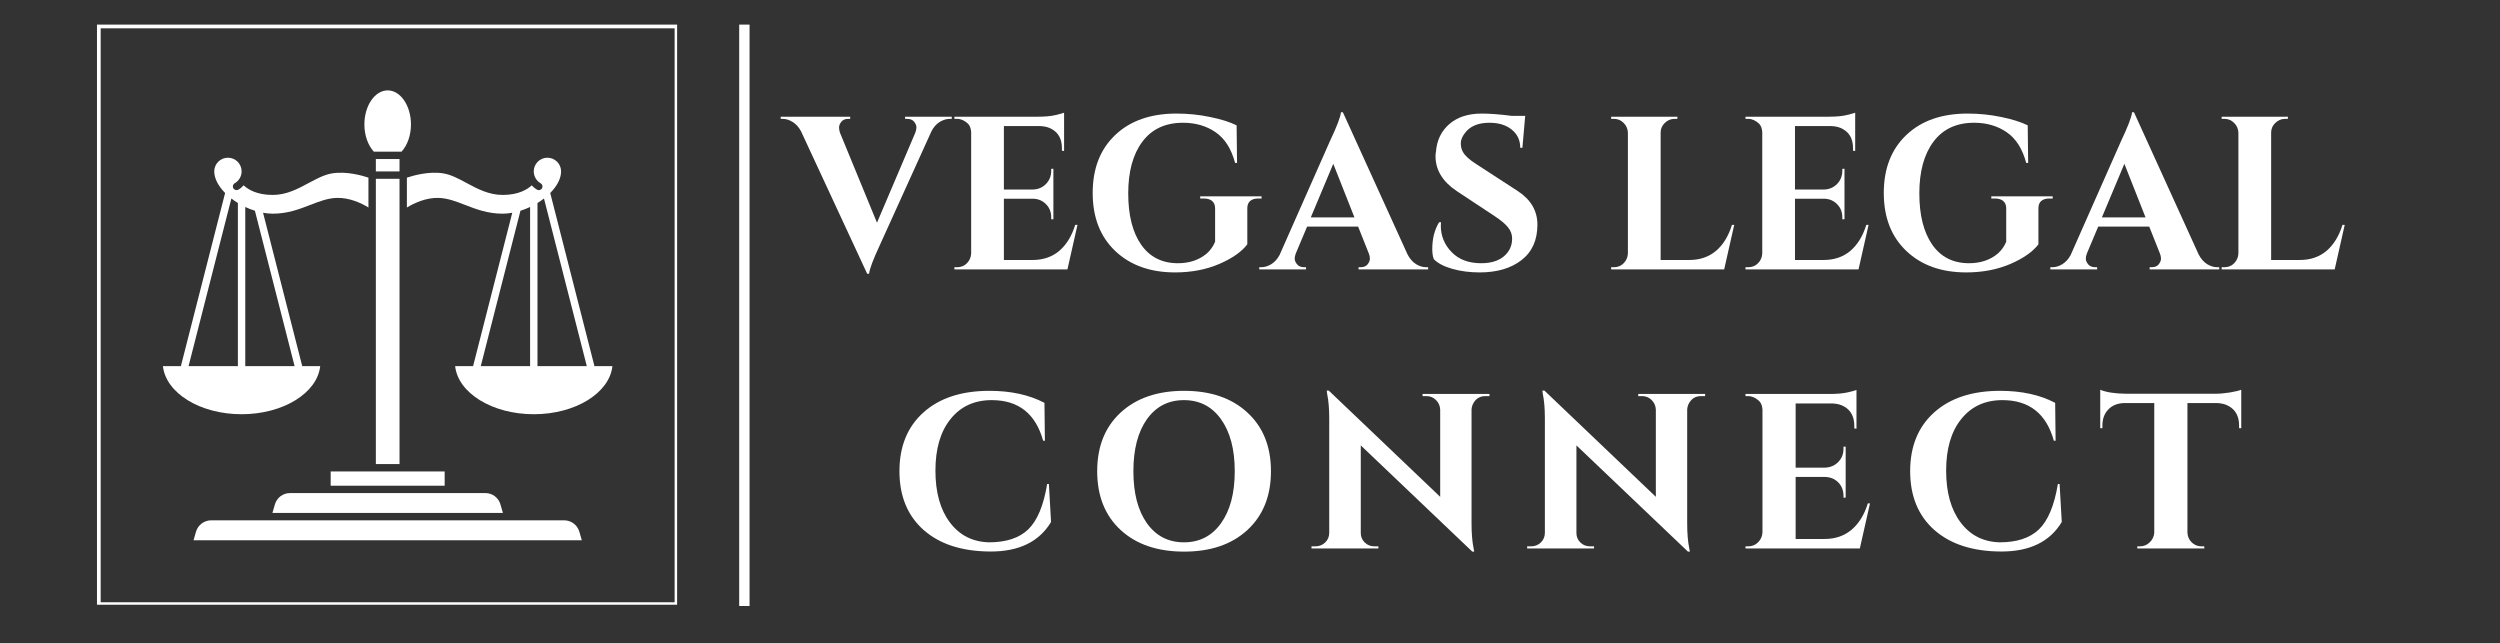
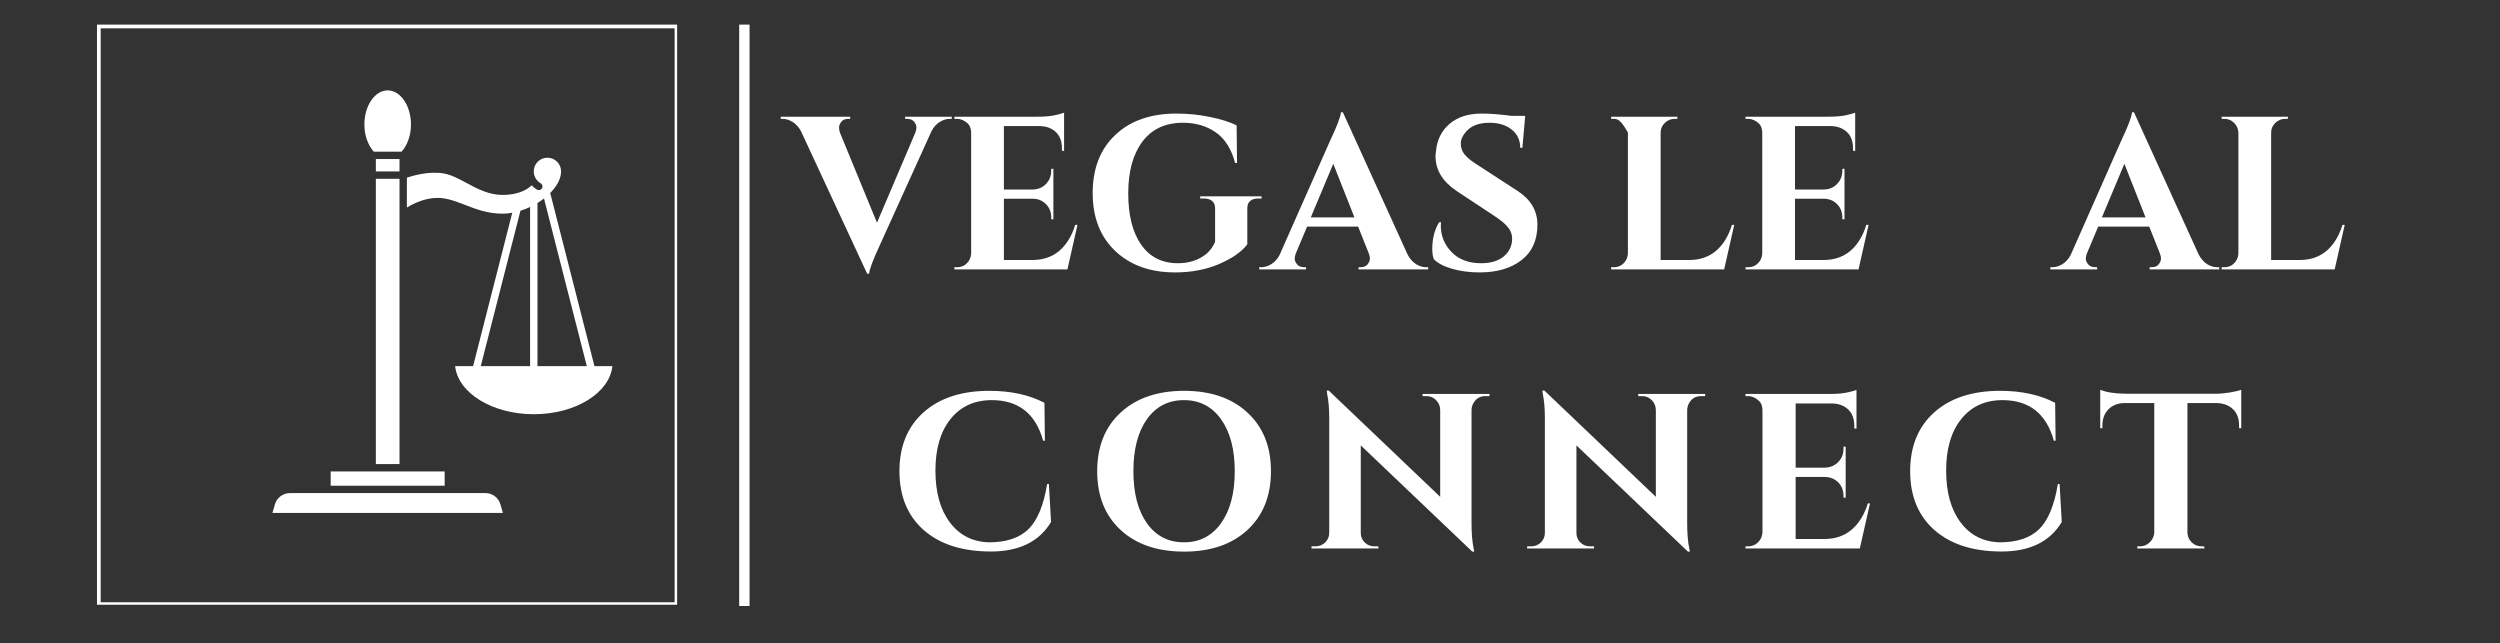
<svg xmlns="http://www.w3.org/2000/svg" width="482" zoomAndPan="magnify" viewBox="0 0 361.5 93" height="124" preserveAspectRatio="xMidYMid meet" version="1.0">
  <rect x="0" y="0" width="361.5" height="93" fill="#333333" stroke="none" />
  <defs>
    <g />
    <clipPath id="c412c767fd">
      <path d="M 14.023 3.562 L 97.91 3.562 L 97.91 87.449 L 14.023 87.449 Z M 14.023 3.562 " clip-rule="nonzero" />
    </clipPath>
    <clipPath id="108d205181">
      <path d="M 27 75 L 85 75 L 85 78.23 L 27 78.23 Z M 27 75 " clip-rule="nonzero" />
    </clipPath>
    <clipPath id="baf890d3fb">
      <path d="M 52 13.07 L 60 13.07 L 60 22 L 52 22 Z M 52 13.07 " clip-rule="nonzero" />
    </clipPath>
    <clipPath id="d0e15ab8e2">
      <path d="M 23.531 22 L 54 22 L 54 60 L 23.531 60 Z M 23.531 22 " clip-rule="nonzero" />
    </clipPath>
    <clipPath id="76e7f09b0b">
      <path d="M 58 22 L 88.691 22 L 88.691 60 L 58 60 Z M 58 22 " clip-rule="nonzero" />
    </clipPath>
  </defs>
  <g clip-path="url(#c412c767fd)">
    <path fill="#ffffff" d="M 98.086 87.625 L 14.023 87.625 L 14.023 3.562 L 98.086 3.562 Z M 14.559 87.09 L 97.551 87.09 L 97.551 4.098 L 14.559 4.098 Z M 14.559 87.09 " fill-opacity="1" fill-rule="nonzero" />
  </g>
  <g clip-path="url(#108d205181)">
-     <path fill="#ffffff" d="M 81.586 75.238 L 30.531 75.238 C 29.523 75.238 28.625 75.914 28.344 76.879 L 27.984 78.125 L 84.133 78.125 L 83.77 76.879 C 83.488 75.914 82.59 75.238 81.586 75.238 Z M 81.586 75.238 " fill-opacity="1" fill-rule="nonzero" />
-   </g>
+     </g>
  <path fill="#ffffff" d="M 54.348 22.996 L 57.77 22.996 L 57.77 24.789 L 54.348 24.789 Z M 54.348 22.996 " fill-opacity="1" fill-rule="nonzero" />
  <g clip-path="url(#baf890d3fb)">
    <path fill="#ffffff" d="M 58.066 21.93 C 58.918 20.996 59.426 19.547 59.426 18 C 59.426 15.281 57.914 13.07 56.059 13.07 C 54.203 13.07 52.691 15.281 52.691 18 C 52.691 19.547 53.199 20.996 54.051 21.93 Z M 58.066 21.93 " fill-opacity="1" fill-rule="nonzero" />
  </g>
  <path fill="#ffffff" d="M 54.348 25.855 L 57.77 25.855 L 57.77 67.105 L 54.348 67.105 Z M 54.348 25.855 " fill-opacity="1" fill-rule="nonzero" />
  <path fill="#ffffff" d="M 41.91 71.301 C 40.922 71.301 40.035 71.965 39.758 72.914 L 39.391 74.172 L 72.723 74.172 L 72.355 72.914 C 72.082 71.965 71.195 71.301 70.207 71.301 Z M 41.91 71.301 " fill-opacity="1" fill-rule="nonzero" />
  <path fill="#ffffff" d="M 53.812 68.172 L 47.816 68.172 L 47.816 70.234 L 64.297 70.234 L 64.297 68.172 Z M 53.812 68.172 " fill-opacity="1" fill-rule="nonzero" />
  <g clip-path="url(#d0e15ab8e2)">
-     <path fill="#ffffff" d="M 46.301 52.941 L 43.703 52.941 L 38.039 30.766 C 38.508 30.848 38.973 30.898 39.434 30.898 C 41.602 30.898 43.27 30.25 44.883 29.625 C 46.164 29.129 47.375 28.66 48.664 28.617 C 50.562 28.555 52.289 29.398 53.277 30.004 L 53.277 25.688 C 52.488 25.422 50.109 24.711 47.98 25.078 C 46.871 25.266 45.797 25.844 44.656 26.453 C 43.07 27.309 41.426 28.188 39.434 28.188 C 37.133 28.188 35.855 27.387 35.23 26.797 C 35.012 27.043 34.762 27.258 34.469 27.426 C 34.215 27.57 33.891 27.484 33.742 27.227 C 33.594 26.973 33.684 26.645 33.941 26.5 C 34.555 26.148 34.938 25.488 34.938 24.781 C 34.938 23.691 34.051 22.805 32.957 22.805 C 31.867 22.805 30.98 23.691 30.98 24.781 C 30.98 25.828 31.59 26.93 32.551 27.906 L 26.156 52.941 L 23.559 52.941 C 23.977 56.824 28.918 59.898 34.93 59.898 C 40.945 59.898 45.887 56.824 46.301 52.941 Z M 42.598 52.941 L 35.465 52.941 L 35.465 29.93 C 35.914 30.145 36.383 30.324 36.859 30.473 Z M 34.398 29.355 L 34.398 52.941 L 27.266 52.941 L 33.457 28.699 C 33.754 28.934 34.066 29.152 34.398 29.355 Z M 34.398 29.355 " fill-opacity="1" fill-rule="nonzero" />
-   </g>
+     </g>
  <g clip-path="url(#76e7f09b0b)">
    <path fill="#ffffff" d="M 85.957 52.941 L 79.562 27.906 C 80.523 26.93 81.133 25.832 81.133 24.781 C 81.133 23.691 80.246 22.805 79.156 22.805 C 78.066 22.805 77.18 23.691 77.18 24.781 C 77.18 25.488 77.559 26.148 78.176 26.5 C 78.43 26.645 78.52 26.973 78.371 27.227 C 78.227 27.484 77.902 27.57 77.645 27.426 C 77.355 27.258 77.102 27.043 76.887 26.801 C 76.258 27.387 74.984 28.188 72.684 28.188 C 70.688 28.188 69.047 27.309 67.457 26.457 C 66.32 25.844 65.246 25.266 64.137 25.078 C 62.008 24.711 59.629 25.422 58.836 25.691 L 58.836 30.008 C 59.828 29.402 61.551 28.562 63.449 28.617 C 64.742 28.66 65.953 29.129 67.234 29.625 C 68.848 30.25 70.516 30.898 72.68 30.898 C 73.141 30.898 73.609 30.848 74.074 30.766 L 68.41 52.941 L 65.812 52.941 C 66.23 56.824 71.172 59.898 77.184 59.898 C 83.199 59.898 88.137 56.824 88.555 52.941 Z M 78.66 28.699 L 84.852 52.941 L 77.719 52.941 L 77.719 29.355 C 78.051 29.152 78.359 28.934 78.66 28.699 Z M 76.652 29.93 L 76.652 52.941 L 69.52 52.941 L 75.258 30.473 C 75.734 30.324 76.199 30.145 76.652 29.93 Z M 76.652 29.93 " fill-opacity="1" fill-rule="nonzero" />
  </g>
  <g fill="#ffffff" fill-opacity="1">
    <g transform="translate(113.75, 38.953)">
      <g>
        <path d="M 17.125 -22.078 L 23.875 -22.078 L 23.875 -21.766 L 23.594 -21.766 C 23.113 -21.766 22.629 -21.617 22.141 -21.328 C 21.66 -21.035 21.266 -20.594 20.953 -20 L 13.469 -3.5 C 12.5 -1.414 11.984 -0.039 11.922 0.625 L 11.641 0.625 L 2.078 -19.969 C 1.766 -20.562 1.363 -21.008 0.875 -21.312 C 0.395 -21.613 -0.094 -21.766 -0.594 -21.766 L -0.859 -21.766 L -0.859 -22.078 L 9.188 -22.078 L 9.188 -21.766 L 8.922 -21.766 C 8.461 -21.766 8.125 -21.625 7.906 -21.344 C 7.688 -21.062 7.578 -20.789 7.578 -20.531 C 7.578 -20.281 7.617 -20.031 7.703 -19.781 L 13.062 -6.75 L 18.609 -19.781 C 18.711 -20.051 18.766 -20.305 18.766 -20.547 C 18.766 -20.797 18.656 -21.062 18.438 -21.344 C 18.219 -21.625 17.875 -21.766 17.406 -21.766 L 17.125 -21.766 Z M 17.125 -22.078 " />
      </g>
    </g>
  </g>
  <g fill="#ffffff" fill-opacity="1">
    <g transform="translate(136.679, 38.953)">
      <g>
        <path d="M 1.734 -0.312 C 2.285 -0.312 2.754 -0.504 3.141 -0.891 C 3.523 -1.285 3.727 -1.754 3.75 -2.297 L 3.75 -19.875 C 3.707 -20.414 3.551 -20.816 3.281 -21.078 C 2.781 -21.535 2.266 -21.766 1.734 -21.766 L 1.328 -21.766 L 1.328 -22.078 L 13.406 -22.078 C 14.438 -22.078 15.285 -22.156 15.953 -22.312 C 16.629 -22.477 17.039 -22.594 17.188 -22.656 L 17.188 -17.125 L 16.875 -17.156 L 16.875 -17.516 C 16.875 -18.816 16.391 -19.738 15.422 -20.281 C 14.961 -20.551 14.414 -20.695 13.781 -20.719 L 8.484 -20.719 L 8.484 -11.547 L 12.656 -11.547 C 13.426 -11.566 14.062 -11.832 14.562 -12.344 C 15.07 -12.863 15.328 -13.504 15.328 -14.266 L 15.328 -14.547 L 15.641 -14.547 L 15.641 -7.25 L 15.328 -7.25 L 15.328 -7.516 C 15.328 -8.285 15.078 -8.922 14.578 -9.422 C 14.086 -9.93 13.469 -10.195 12.719 -10.219 L 8.484 -10.219 L 8.484 -1.359 L 12.625 -1.359 C 14.156 -1.359 15.441 -1.797 16.484 -2.672 C 17.523 -3.555 18.297 -4.812 18.797 -6.438 L 19.125 -6.438 L 17.672 0 L 1.328 0 L 1.328 -0.312 Z M 1.734 -0.312 " />
      </g>
    </g>
  </g>
  <g fill="#ffffff" fill-opacity="1">
    <g transform="translate(156.58, 38.953)">
      <g>
        <path d="M 13.344 0.438 C 9.75 0.438 6.863 -0.594 4.688 -2.656 C 2.508 -4.727 1.422 -7.523 1.422 -11.047 C 1.422 -14.578 2.508 -17.375 4.688 -19.438 C 6.863 -21.5 9.812 -22.531 13.531 -22.531 C 15.219 -22.531 16.848 -22.363 18.422 -22.031 C 20.004 -21.707 21.273 -21.305 22.234 -20.828 L 22.297 -15.391 L 22.016 -15.391 C 21.473 -17.43 20.535 -18.91 19.203 -19.828 C 17.879 -20.742 16.305 -21.203 14.484 -21.203 C 11.93 -21.203 9.973 -20.289 8.609 -18.469 C 7.242 -16.645 6.562 -14.148 6.562 -10.984 C 6.562 -7.828 7.188 -5.352 8.438 -3.562 C 9.688 -1.781 11.457 -0.891 13.75 -0.891 C 15.414 -0.891 16.805 -1.359 17.922 -2.297 C 18.461 -2.785 18.863 -3.352 19.125 -4 L 19.125 -8.828 C 19.125 -9.297 18.977 -9.648 18.688 -9.891 C 18.406 -10.129 18.004 -10.25 17.484 -10.25 L 16.969 -10.25 L 16.969 -10.562 L 25.844 -10.562 L 25.844 -10.25 L 25.359 -10.25 C 24.859 -10.25 24.469 -10.129 24.188 -9.891 C 23.914 -9.648 23.781 -9.297 23.781 -8.828 L 23.781 -3.625 C 22.969 -2.551 21.613 -1.602 19.719 -0.781 C 17.82 0.031 15.695 0.438 13.344 0.438 Z M 13.344 0.438 " />
      </g>
    </g>
  </g>
  <g fill="#ffffff" fill-opacity="1">
    <g transform="translate(182.947, 38.953)">
      <g>
        <path d="M 23.281 -0.312 L 23.562 -0.312 L 23.562 0 L 13.5 0 L 13.5 -0.312 L 13.781 -0.312 C 14.25 -0.312 14.594 -0.453 14.812 -0.734 C 15.031 -1.023 15.141 -1.297 15.141 -1.547 C 15.141 -1.797 15.086 -2.047 14.984 -2.297 L 13.438 -6.188 L 6.062 -6.188 L 4.422 -2.297 C 4.316 -2.023 4.266 -1.77 4.266 -1.531 C 4.266 -1.289 4.379 -1.023 4.609 -0.734 C 4.836 -0.453 5.18 -0.312 5.641 -0.312 L 5.906 -0.312 L 5.906 0 L -0.859 0 L -0.859 -0.312 L -0.562 -0.312 C -0.082 -0.312 0.395 -0.457 0.875 -0.75 C 1.363 -1.051 1.766 -1.492 2.078 -2.078 L 9.375 -18.578 C 10.363 -20.66 10.891 -22.039 10.953 -22.719 L 11.234 -22.719 L 20.594 -2.141 C 20.914 -1.535 21.316 -1.078 21.797 -0.766 C 22.285 -0.461 22.781 -0.312 23.281 -0.312 Z M 6.594 -7.516 L 12.906 -7.516 L 9.844 -15.266 Z M 6.594 -7.516 " />
      </g>
    </g>
  </g>
  <g fill="#ffffff" fill-opacity="1">
    <g transform="translate(205.529, 38.953)">
      <g>
        <path d="M 1.578 -2.938 C 1.578 -4.445 1.906 -5.738 2.562 -6.812 L 2.844 -6.812 C 2.82 -6.645 2.812 -6.477 2.812 -6.312 C 2.812 -4.852 3.332 -3.582 4.375 -2.5 C 5.414 -1.426 6.836 -0.891 8.641 -0.891 C 10.047 -0.891 11.145 -1.223 11.938 -1.891 C 12.727 -2.566 13.125 -3.422 13.125 -4.453 C 13.125 -5.055 12.926 -5.598 12.531 -6.078 C 12.145 -6.566 11.5 -7.109 10.594 -7.703 L 5.109 -11.328 C 3.066 -12.691 2.047 -14.375 2.047 -16.375 C 2.047 -16.582 2.066 -16.789 2.109 -17 C 2.234 -18.664 2.879 -20.004 4.047 -21.016 C 5.211 -22.023 6.773 -22.531 8.734 -22.531 C 9.891 -22.531 11.32 -22.422 13.031 -22.203 L 15.016 -22.203 L 14.609 -17.578 L 14.297 -17.578 C 14.297 -18.672 13.891 -19.547 13.078 -20.203 C 12.266 -20.867 11.188 -21.203 9.844 -21.203 C 8.195 -21.203 7.008 -20.695 6.281 -19.688 C 5.895 -19.195 5.703 -18.711 5.703 -18.234 C 5.703 -17.754 5.801 -17.344 6 -17 C 6.289 -16.457 6.93 -15.867 7.922 -15.234 L 13.938 -11.328 C 15.832 -10.086 16.781 -8.469 16.781 -6.469 C 16.781 -4.238 16.016 -2.531 14.484 -1.344 C 12.961 -0.156 10.941 0.438 8.422 0.438 C 6.992 0.438 5.676 0.266 4.469 -0.078 C 3.258 -0.422 2.367 -0.891 1.797 -1.484 C 1.648 -1.879 1.578 -2.363 1.578 -2.938 Z M 1.578 -2.938 " />
      </g>
    </g>
  </g>
  <g fill="#ffffff" fill-opacity="1">
    <g transform="translate(223.759, 38.953)">
      <g />
    </g>
  </g>
  <g fill="#ffffff" fill-opacity="1">
    <g transform="translate(231.644, 38.953)">
      <g>
-         <path d="M 1.734 -0.312 C 2.285 -0.312 2.754 -0.504 3.141 -0.891 C 3.523 -1.285 3.727 -1.754 3.75 -2.297 L 3.75 -19.781 C 3.727 -20.32 3.523 -20.785 3.141 -21.172 C 2.754 -21.566 2.285 -21.766 1.734 -21.766 L 1.328 -21.766 L 1.328 -22.078 L 10.922 -22.078 L 10.891 -21.766 L 10.5 -21.766 C 9.957 -21.766 9.484 -21.566 9.078 -21.172 C 8.68 -20.785 8.484 -20.32 8.484 -19.781 L 8.484 -1.359 L 12.625 -1.359 C 14.156 -1.359 15.441 -1.797 16.484 -2.672 C 17.523 -3.555 18.297 -4.812 18.797 -6.438 L 19.125 -6.438 L 17.672 0 L 1.328 0 L 1.328 -0.312 Z M 1.734 -0.312 " />
+         <path d="M 1.734 -0.312 C 2.285 -0.312 2.754 -0.504 3.141 -0.891 C 3.523 -1.285 3.727 -1.754 3.75 -2.297 L 3.75 -19.781 C 2.754 -21.566 2.285 -21.766 1.734 -21.766 L 1.328 -21.766 L 1.328 -22.078 L 10.922 -22.078 L 10.891 -21.766 L 10.5 -21.766 C 9.957 -21.766 9.484 -21.566 9.078 -21.172 C 8.68 -20.785 8.484 -20.32 8.484 -19.781 L 8.484 -1.359 L 12.625 -1.359 C 14.156 -1.359 15.441 -1.797 16.484 -2.672 C 17.523 -3.555 18.297 -4.812 18.797 -6.438 L 19.125 -6.438 L 17.672 0 L 1.328 0 L 1.328 -0.312 Z M 1.734 -0.312 " />
      </g>
    </g>
  </g>
  <g fill="#ffffff" fill-opacity="1">
    <g transform="translate(251.072, 38.953)">
      <g>
        <path d="M 1.734 -0.312 C 2.285 -0.312 2.754 -0.504 3.141 -0.891 C 3.523 -1.285 3.727 -1.754 3.75 -2.297 L 3.75 -19.875 C 3.707 -20.414 3.551 -20.816 3.281 -21.078 C 2.781 -21.535 2.266 -21.766 1.734 -21.766 L 1.328 -21.766 L 1.328 -22.078 L 13.406 -22.078 C 14.438 -22.078 15.285 -22.156 15.953 -22.312 C 16.629 -22.477 17.039 -22.594 17.188 -22.656 L 17.188 -17.125 L 16.875 -17.156 L 16.875 -17.516 C 16.875 -18.816 16.391 -19.738 15.422 -20.281 C 14.961 -20.551 14.414 -20.695 13.781 -20.719 L 8.484 -20.719 L 8.484 -11.547 L 12.656 -11.547 C 13.426 -11.566 14.062 -11.832 14.562 -12.344 C 15.07 -12.863 15.328 -13.504 15.328 -14.266 L 15.328 -14.547 L 15.641 -14.547 L 15.641 -7.25 L 15.328 -7.25 L 15.328 -7.516 C 15.328 -8.285 15.078 -8.922 14.578 -9.422 C 14.086 -9.93 13.469 -10.195 12.719 -10.219 L 8.484 -10.219 L 8.484 -1.359 L 12.625 -1.359 C 14.156 -1.359 15.441 -1.797 16.484 -2.672 C 17.523 -3.555 18.297 -4.812 18.797 -6.438 L 19.125 -6.438 L 17.672 0 L 1.328 0 L 1.328 -0.312 Z M 1.734 -0.312 " />
      </g>
    </g>
  </g>
  <g fill="#ffffff" fill-opacity="1">
    <g transform="translate(270.974, 38.953)">
      <g>
-         <path d="M 13.344 0.438 C 9.75 0.438 6.863 -0.594 4.688 -2.656 C 2.508 -4.727 1.422 -7.523 1.422 -11.047 C 1.422 -14.578 2.508 -17.375 4.688 -19.438 C 6.863 -21.5 9.812 -22.531 13.531 -22.531 C 15.219 -22.531 16.848 -22.363 18.422 -22.031 C 20.004 -21.707 21.273 -21.305 22.234 -20.828 L 22.297 -15.391 L 22.016 -15.391 C 21.473 -17.43 20.535 -18.91 19.203 -19.828 C 17.879 -20.742 16.305 -21.203 14.484 -21.203 C 11.93 -21.203 9.973 -20.289 8.609 -18.469 C 7.242 -16.645 6.562 -14.148 6.562 -10.984 C 6.562 -7.828 7.188 -5.352 8.438 -3.562 C 9.688 -1.781 11.457 -0.891 13.75 -0.891 C 15.414 -0.891 16.805 -1.359 17.922 -2.297 C 18.461 -2.785 18.863 -3.352 19.125 -4 L 19.125 -8.828 C 19.125 -9.297 18.977 -9.648 18.688 -9.891 C 18.406 -10.129 18.004 -10.25 17.484 -10.25 L 16.969 -10.25 L 16.969 -10.562 L 25.844 -10.562 L 25.844 -10.25 L 25.359 -10.25 C 24.859 -10.25 24.469 -10.129 24.188 -9.891 C 23.914 -9.648 23.781 -9.297 23.781 -8.828 L 23.781 -3.625 C 22.969 -2.551 21.613 -1.602 19.719 -0.781 C 17.82 0.031 15.695 0.438 13.344 0.438 Z M 13.344 0.438 " />
-       </g>
+         </g>
    </g>
  </g>
  <g fill="#ffffff" fill-opacity="1">
    <g transform="translate(297.34, 38.953)">
      <g>
        <path d="M 23.281 -0.312 L 23.562 -0.312 L 23.562 0 L 13.5 0 L 13.5 -0.312 L 13.781 -0.312 C 14.25 -0.312 14.594 -0.453 14.812 -0.734 C 15.031 -1.023 15.141 -1.297 15.141 -1.547 C 15.141 -1.797 15.086 -2.047 14.984 -2.297 L 13.438 -6.188 L 6.062 -6.188 L 4.422 -2.297 C 4.316 -2.023 4.266 -1.77 4.266 -1.531 C 4.266 -1.289 4.379 -1.023 4.609 -0.734 C 4.836 -0.453 5.18 -0.312 5.641 -0.312 L 5.906 -0.312 L 5.906 0 L -0.859 0 L -0.859 -0.312 L -0.562 -0.312 C -0.082 -0.312 0.395 -0.457 0.875 -0.75 C 1.363 -1.051 1.766 -1.492 2.078 -2.078 L 9.375 -18.578 C 10.363 -20.66 10.891 -22.039 10.953 -22.719 L 11.234 -22.719 L 20.594 -2.141 C 20.914 -1.535 21.316 -1.078 21.797 -0.766 C 22.285 -0.461 22.781 -0.312 23.281 -0.312 Z M 6.594 -7.516 L 12.906 -7.516 L 9.844 -15.266 Z M 6.594 -7.516 " />
      </g>
    </g>
  </g>
  <g fill="#ffffff" fill-opacity="1">
    <g transform="translate(319.923, 38.953)">
      <g>
        <path d="M 1.734 -0.312 C 2.285 -0.312 2.754 -0.504 3.141 -0.891 C 3.523 -1.285 3.727 -1.754 3.75 -2.297 L 3.75 -19.781 C 3.727 -20.32 3.523 -20.785 3.141 -21.172 C 2.754 -21.566 2.285 -21.766 1.734 -21.766 L 1.328 -21.766 L 1.328 -22.078 L 10.922 -22.078 L 10.891 -21.766 L 10.5 -21.766 C 9.957 -21.766 9.484 -21.566 9.078 -21.172 C 8.68 -20.785 8.484 -20.32 8.484 -19.781 L 8.484 -1.359 L 12.625 -1.359 C 14.156 -1.359 15.441 -1.797 16.484 -2.672 C 17.523 -3.555 18.297 -4.812 18.797 -6.438 L 19.125 -6.438 L 17.672 0 L 1.328 0 L 1.328 -0.312 Z M 1.734 -0.312 " />
      </g>
    </g>
  </g>
  <g fill="#ffffff" fill-opacity="1">
    <g transform="translate(128.622, 79.311)">
      <g>
        <path d="M 14.609 0.438 C 10.504 0.426 7.281 -0.609 4.938 -2.672 C 2.602 -4.742 1.438 -7.578 1.438 -11.172 C 1.438 -14.766 2.594 -17.598 4.906 -19.672 C 7.227 -21.754 10.41 -22.797 14.453 -22.797 C 17.547 -22.797 20.195 -22.219 22.406 -21.062 L 22.469 -15.578 L 22.219 -15.578 C 21.133 -19.492 18.656 -21.453 14.781 -21.453 C 12.27 -21.453 10.285 -20.539 8.828 -18.719 C 7.367 -16.906 6.641 -14.422 6.641 -11.266 C 6.641 -8.117 7.336 -5.617 8.734 -3.766 C 10.129 -1.91 12.016 -0.953 14.391 -0.891 C 16.859 -0.891 18.742 -1.508 20.047 -2.75 C 21.367 -4.02 22.285 -6.211 22.797 -9.328 L 23.047 -9.328 L 23.359 -3.828 C 21.641 -0.973 18.723 0.445 14.609 0.438 Z M 14.609 0.438 " />
      </g>
    </g>
  </g>
  <g fill="#ffffff" fill-opacity="1">
    <g transform="translate(157.092, 79.311)">
      <g>
        <path d="M 4.953 -19.656 C 7.223 -21.75 10.281 -22.797 14.125 -22.797 C 17.969 -22.797 21.02 -21.75 23.281 -19.656 C 25.551 -17.57 26.688 -14.742 26.688 -11.172 C 26.688 -7.598 25.551 -4.766 23.281 -2.672 C 21.02 -0.586 17.969 0.453 14.125 0.453 C 10.281 0.453 7.223 -0.586 4.953 -2.672 C 2.691 -4.766 1.562 -7.598 1.562 -11.172 C 1.562 -14.742 2.691 -17.57 4.953 -19.656 Z M 8.75 -3.656 C 10.062 -1.812 11.848 -0.891 14.109 -0.891 C 16.367 -0.891 18.156 -1.812 19.469 -3.656 C 20.789 -5.5 21.453 -8.004 21.453 -11.172 C 21.453 -14.336 20.789 -16.844 19.469 -18.688 C 18.156 -20.531 16.367 -21.453 14.109 -21.453 C 11.848 -21.453 10.062 -20.531 8.75 -18.688 C 7.445 -16.844 6.797 -14.336 6.797 -11.172 C 6.797 -8.004 7.445 -5.5 8.75 -3.656 Z M 8.75 -3.656 " />
      </g>
    </g>
  </g>
  <g fill="#ffffff" fill-opacity="1">
    <g transform="translate(188.69, 79.311)">
      <g>
        <path d="M 26.078 -22.031 C 25.336 -22.031 24.773 -21.707 24.391 -21.062 C 24.223 -20.789 24.125 -20.473 24.094 -20.109 L 24.094 -3.641 C 24.094 -2.211 24.191 -1.008 24.391 -0.031 L 24.484 0.453 L 24.203 0.453 L 8.078 -14.906 L 8.078 -2.234 C 8.078 -1.703 8.266 -1.25 8.641 -0.875 C 9.023 -0.5 9.488 -0.312 10.031 -0.312 L 10.625 -0.312 L 10.625 0 L 0.953 0 L 0.953 -0.312 L 1.531 -0.312 C 2.082 -0.312 2.551 -0.5 2.938 -0.875 C 3.32 -1.25 3.516 -1.711 3.516 -2.266 L 3.516 -18.828 C 3.516 -20.234 3.414 -21.406 3.219 -22.344 L 3.156 -22.828 L 3.453 -22.828 L 19.562 -7.469 L 19.562 -20.078 C 19.539 -20.629 19.336 -21.094 18.953 -21.469 C 18.578 -21.844 18.125 -22.031 17.594 -22.031 L 17.016 -22.031 L 17.016 -22.344 L 26.688 -22.344 L 26.688 -22.031 Z M 26.078 -22.031 " />
      </g>
    </g>
  </g>
  <g fill="#ffffff" fill-opacity="1">
    <g transform="translate(219.873, 79.311)">
      <g>
        <path d="M 26.078 -22.031 C 25.336 -22.031 24.773 -21.707 24.391 -21.062 C 24.223 -20.789 24.125 -20.473 24.094 -20.109 L 24.094 -3.641 C 24.094 -2.211 24.191 -1.008 24.391 -0.031 L 24.484 0.453 L 24.203 0.453 L 8.078 -14.906 L 8.078 -2.234 C 8.078 -1.703 8.266 -1.25 8.641 -0.875 C 9.023 -0.5 9.488 -0.312 10.031 -0.312 L 10.625 -0.312 L 10.625 0 L 0.953 0 L 0.953 -0.312 L 1.531 -0.312 C 2.082 -0.312 2.551 -0.5 2.938 -0.875 C 3.32 -1.25 3.516 -1.711 3.516 -2.266 L 3.516 -18.828 C 3.516 -20.234 3.414 -21.406 3.219 -22.344 L 3.156 -22.828 L 3.453 -22.828 L 19.562 -7.469 L 19.562 -20.078 C 19.539 -20.629 19.336 -21.094 18.953 -21.469 C 18.578 -21.844 18.125 -22.031 17.594 -22.031 L 17.016 -22.031 L 17.016 -22.344 L 26.688 -22.344 L 26.688 -22.031 Z M 26.078 -22.031 " />
      </g>
    </g>
  </g>
  <g fill="#ffffff" fill-opacity="1">
    <g transform="translate(251.056, 79.311)">
      <g>
        <path d="M 1.75 -0.312 C 2.301 -0.312 2.773 -0.508 3.172 -0.906 C 3.566 -1.301 3.773 -1.773 3.797 -2.328 L 3.797 -20.109 C 3.754 -20.66 3.594 -21.066 3.312 -21.328 C 2.801 -21.797 2.281 -22.031 1.75 -22.031 L 1.344 -22.031 L 1.344 -22.344 L 13.562 -22.344 C 14.602 -22.344 15.461 -22.422 16.141 -22.578 C 16.828 -22.742 17.242 -22.859 17.391 -22.922 L 17.391 -17.328 L 17.078 -17.359 L 17.078 -17.719 C 17.078 -19.039 16.586 -19.977 15.609 -20.531 C 15.141 -20.801 14.586 -20.945 13.953 -20.969 L 8.594 -20.969 L 8.594 -11.688 L 12.797 -11.688 C 13.586 -11.707 14.238 -11.977 14.75 -12.5 C 15.258 -13.02 15.516 -13.66 15.516 -14.422 L 15.516 -14.719 L 15.828 -14.719 L 15.828 -7.344 L 15.516 -7.344 L 15.516 -7.594 C 15.516 -8.383 15.266 -9.035 14.766 -9.547 C 14.266 -10.055 13.629 -10.32 12.859 -10.344 L 8.594 -10.344 L 8.594 -1.375 L 12.766 -1.375 C 14.316 -1.375 15.617 -1.816 16.672 -2.703 C 17.734 -3.598 18.52 -4.867 19.031 -6.516 L 19.344 -6.516 L 17.875 0 L 1.344 0 L 1.344 -0.312 Z M 1.75 -0.312 " />
      </g>
    </g>
  </g>
  <g fill="#ffffff" fill-opacity="1">
    <g transform="translate(274.771, 79.311)">
      <g>
        <path d="M 14.609 0.438 C 10.504 0.426 7.281 -0.609 4.938 -2.672 C 2.602 -4.742 1.438 -7.578 1.438 -11.172 C 1.438 -14.766 2.594 -17.598 4.906 -19.672 C 7.227 -21.754 10.41 -22.797 14.453 -22.797 C 17.547 -22.797 20.195 -22.219 22.406 -21.062 L 22.469 -15.578 L 22.219 -15.578 C 21.133 -19.492 18.656 -21.453 14.781 -21.453 C 12.27 -21.453 10.285 -20.539 8.828 -18.719 C 7.367 -16.906 6.641 -14.422 6.641 -11.266 C 6.641 -8.117 7.336 -5.617 8.734 -3.766 C 10.129 -1.91 12.016 -0.953 14.391 -0.891 C 16.859 -0.891 18.742 -1.508 20.047 -2.75 C 21.367 -4.02 22.285 -6.211 22.797 -9.328 L 23.047 -9.328 L 23.359 -3.828 C 21.641 -0.973 18.723 0.445 14.609 0.438 Z M 14.609 0.438 " />
      </g>
    </g>
  </g>
  <g fill="#ffffff" fill-opacity="1">
    <g transform="translate(303.241, 79.311)">
      <g>
        <path d="M 13.062 -21.031 L 13.062 -2.297 C 13.082 -1.742 13.285 -1.273 13.672 -0.891 C 14.066 -0.504 14.539 -0.312 15.094 -0.312 L 15.484 -0.312 L 15.516 0 L 5.812 0 L 5.812 -0.312 L 6.219 -0.312 C 6.75 -0.312 7.211 -0.504 7.609 -0.891 C 8.004 -1.273 8.223 -1.734 8.266 -2.266 L 8.266 -21.031 L 3.953 -21.031 C 2.973 -21.008 2.195 -20.703 1.625 -20.109 C 1.051 -19.516 0.766 -18.738 0.766 -17.781 L 0.766 -17.391 L 0.453 -17.391 L 0.453 -22.953 C 1.316 -22.586 2.57 -22.395 4.219 -22.375 L 17.078 -22.375 C 17.734 -22.375 18.445 -22.438 19.219 -22.562 C 20 -22.695 20.539 -22.828 20.844 -22.953 L 20.844 -17.391 L 20.531 -17.391 L 20.531 -17.781 C 20.531 -19.102 20.031 -20.039 19.031 -20.594 C 18.562 -20.863 17.992 -21.008 17.328 -21.031 Z M 13.062 -21.031 " />
      </g>
    </g>
  </g>
  <path stroke-linecap="butt" transform="matrix(0, -0.749, 0.749, 0, 106.886, 87.629)" fill="none" stroke-linejoin="miter" d="M 0 1.002 L 112.249 1.002 " stroke="#ffffff" stroke-width="2" stroke-opacity="1" stroke-miterlimit="4" />
</svg>